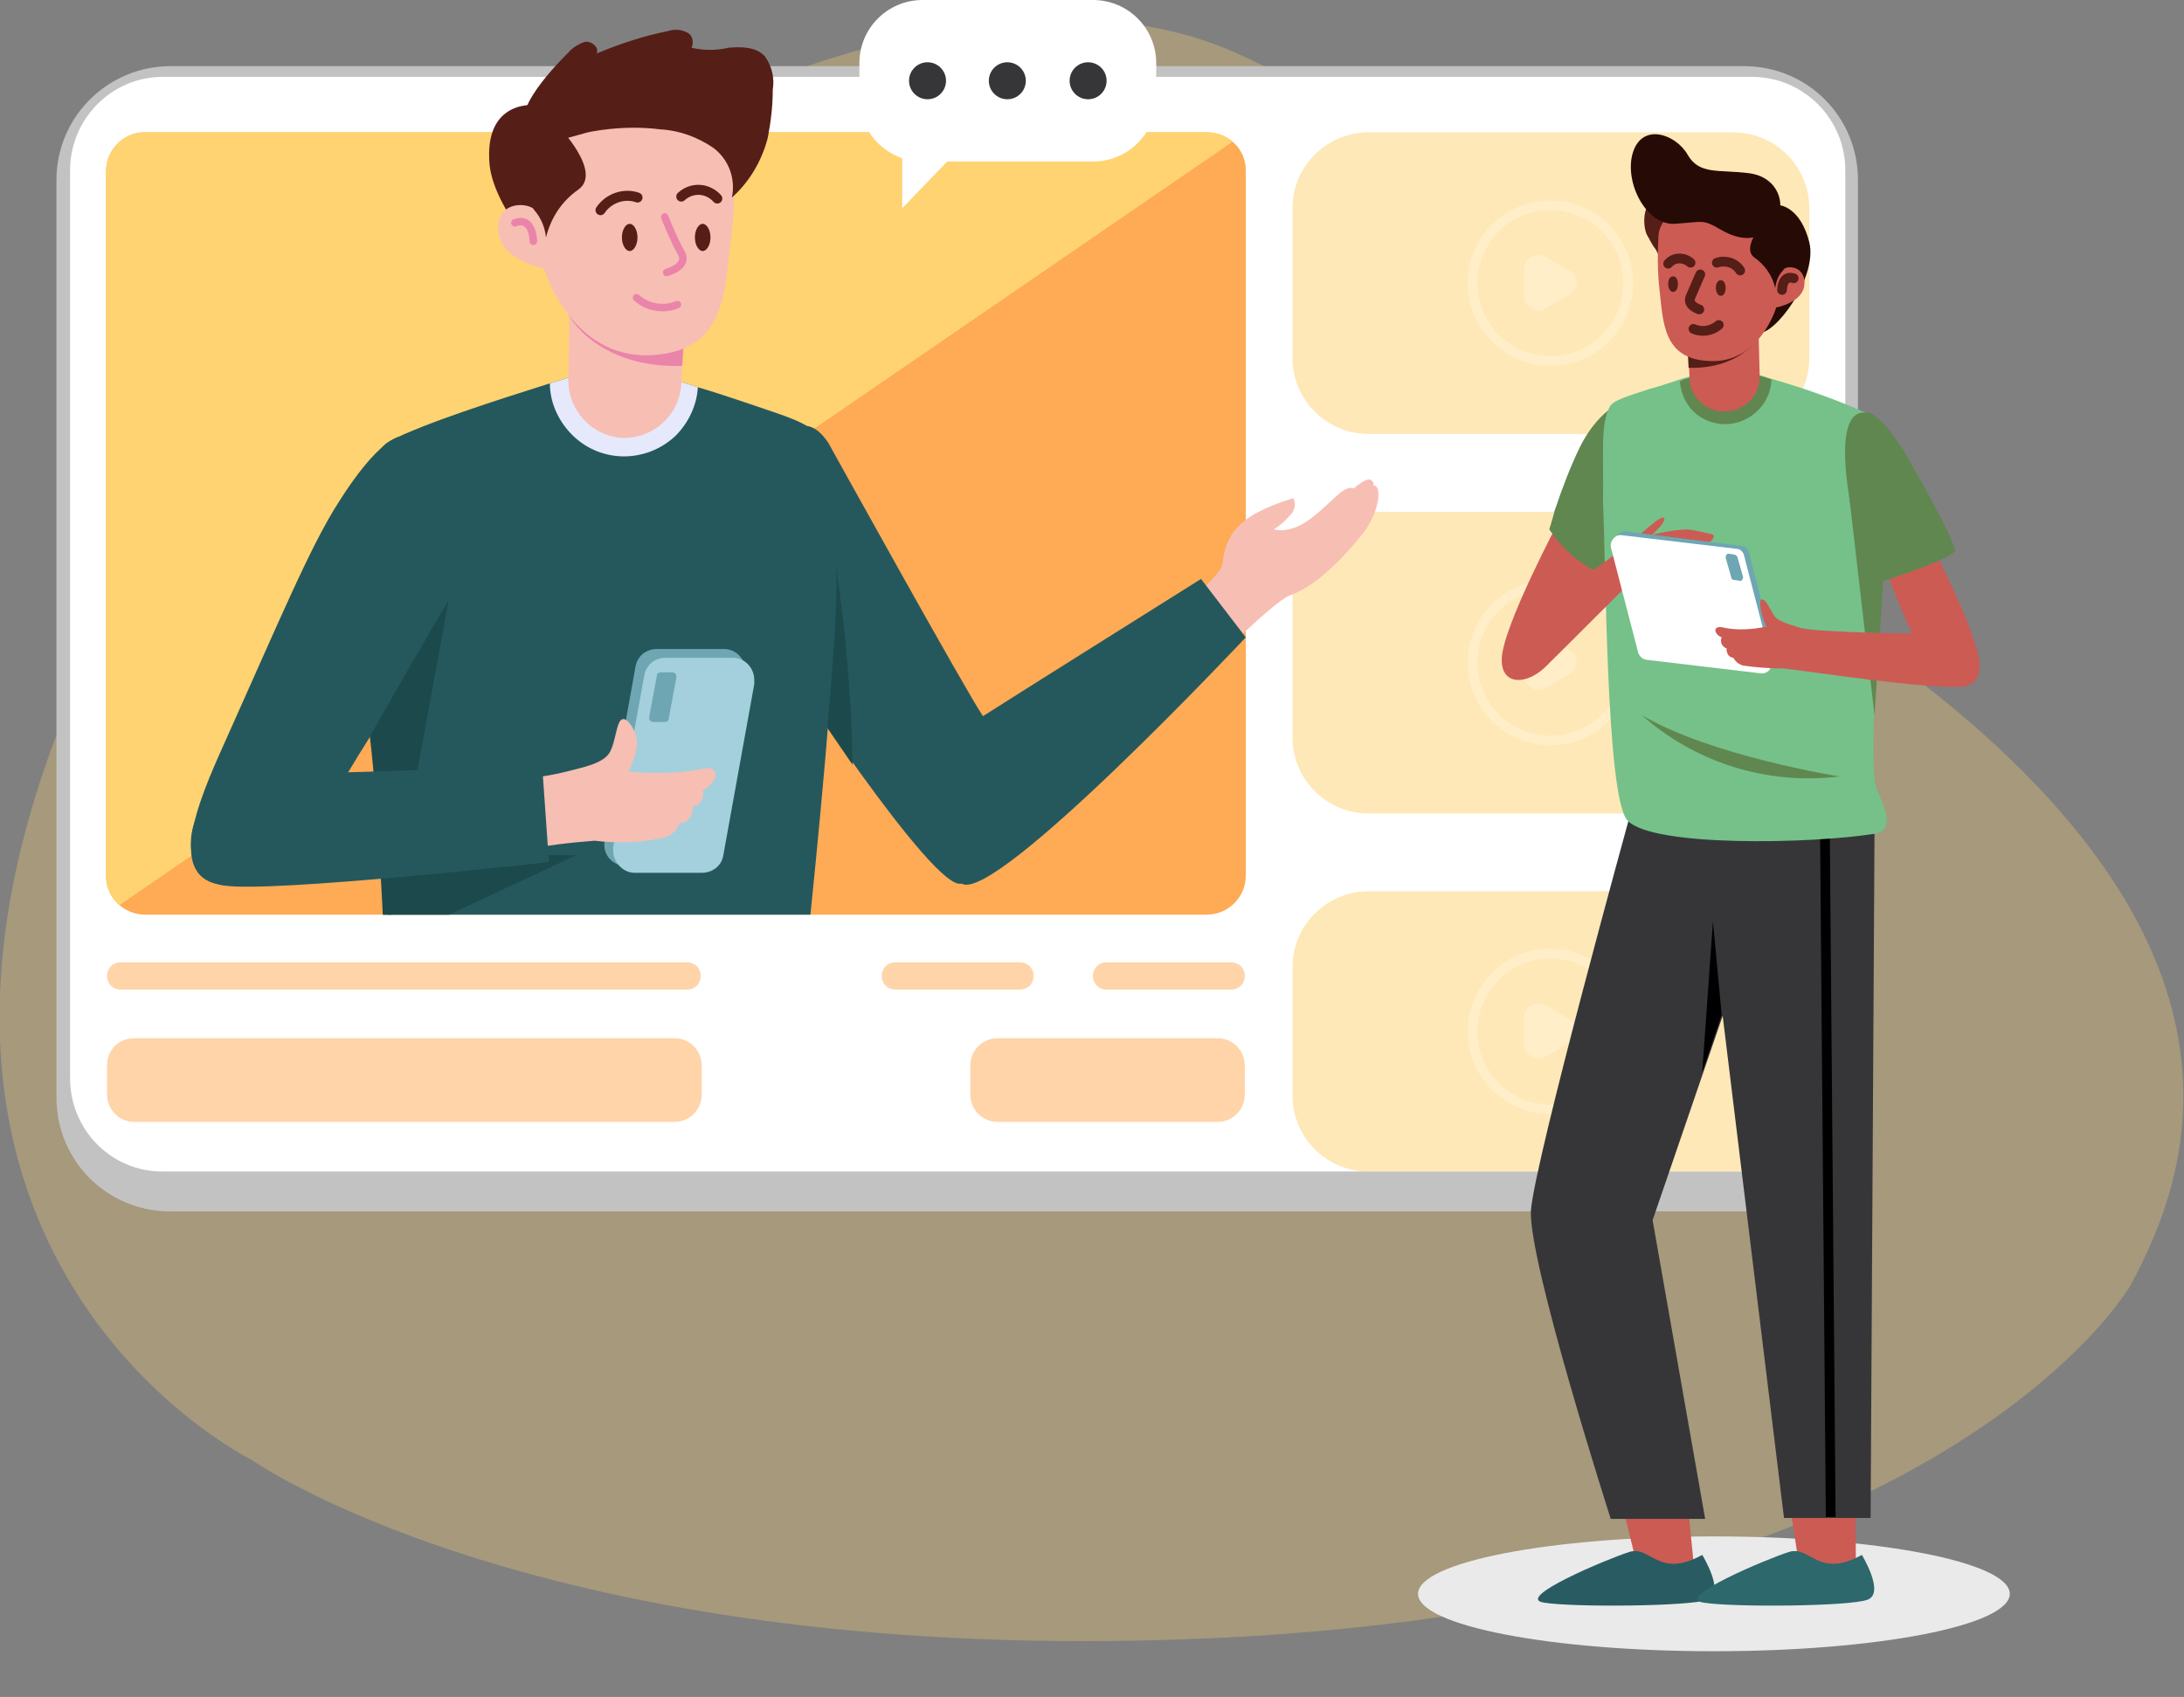
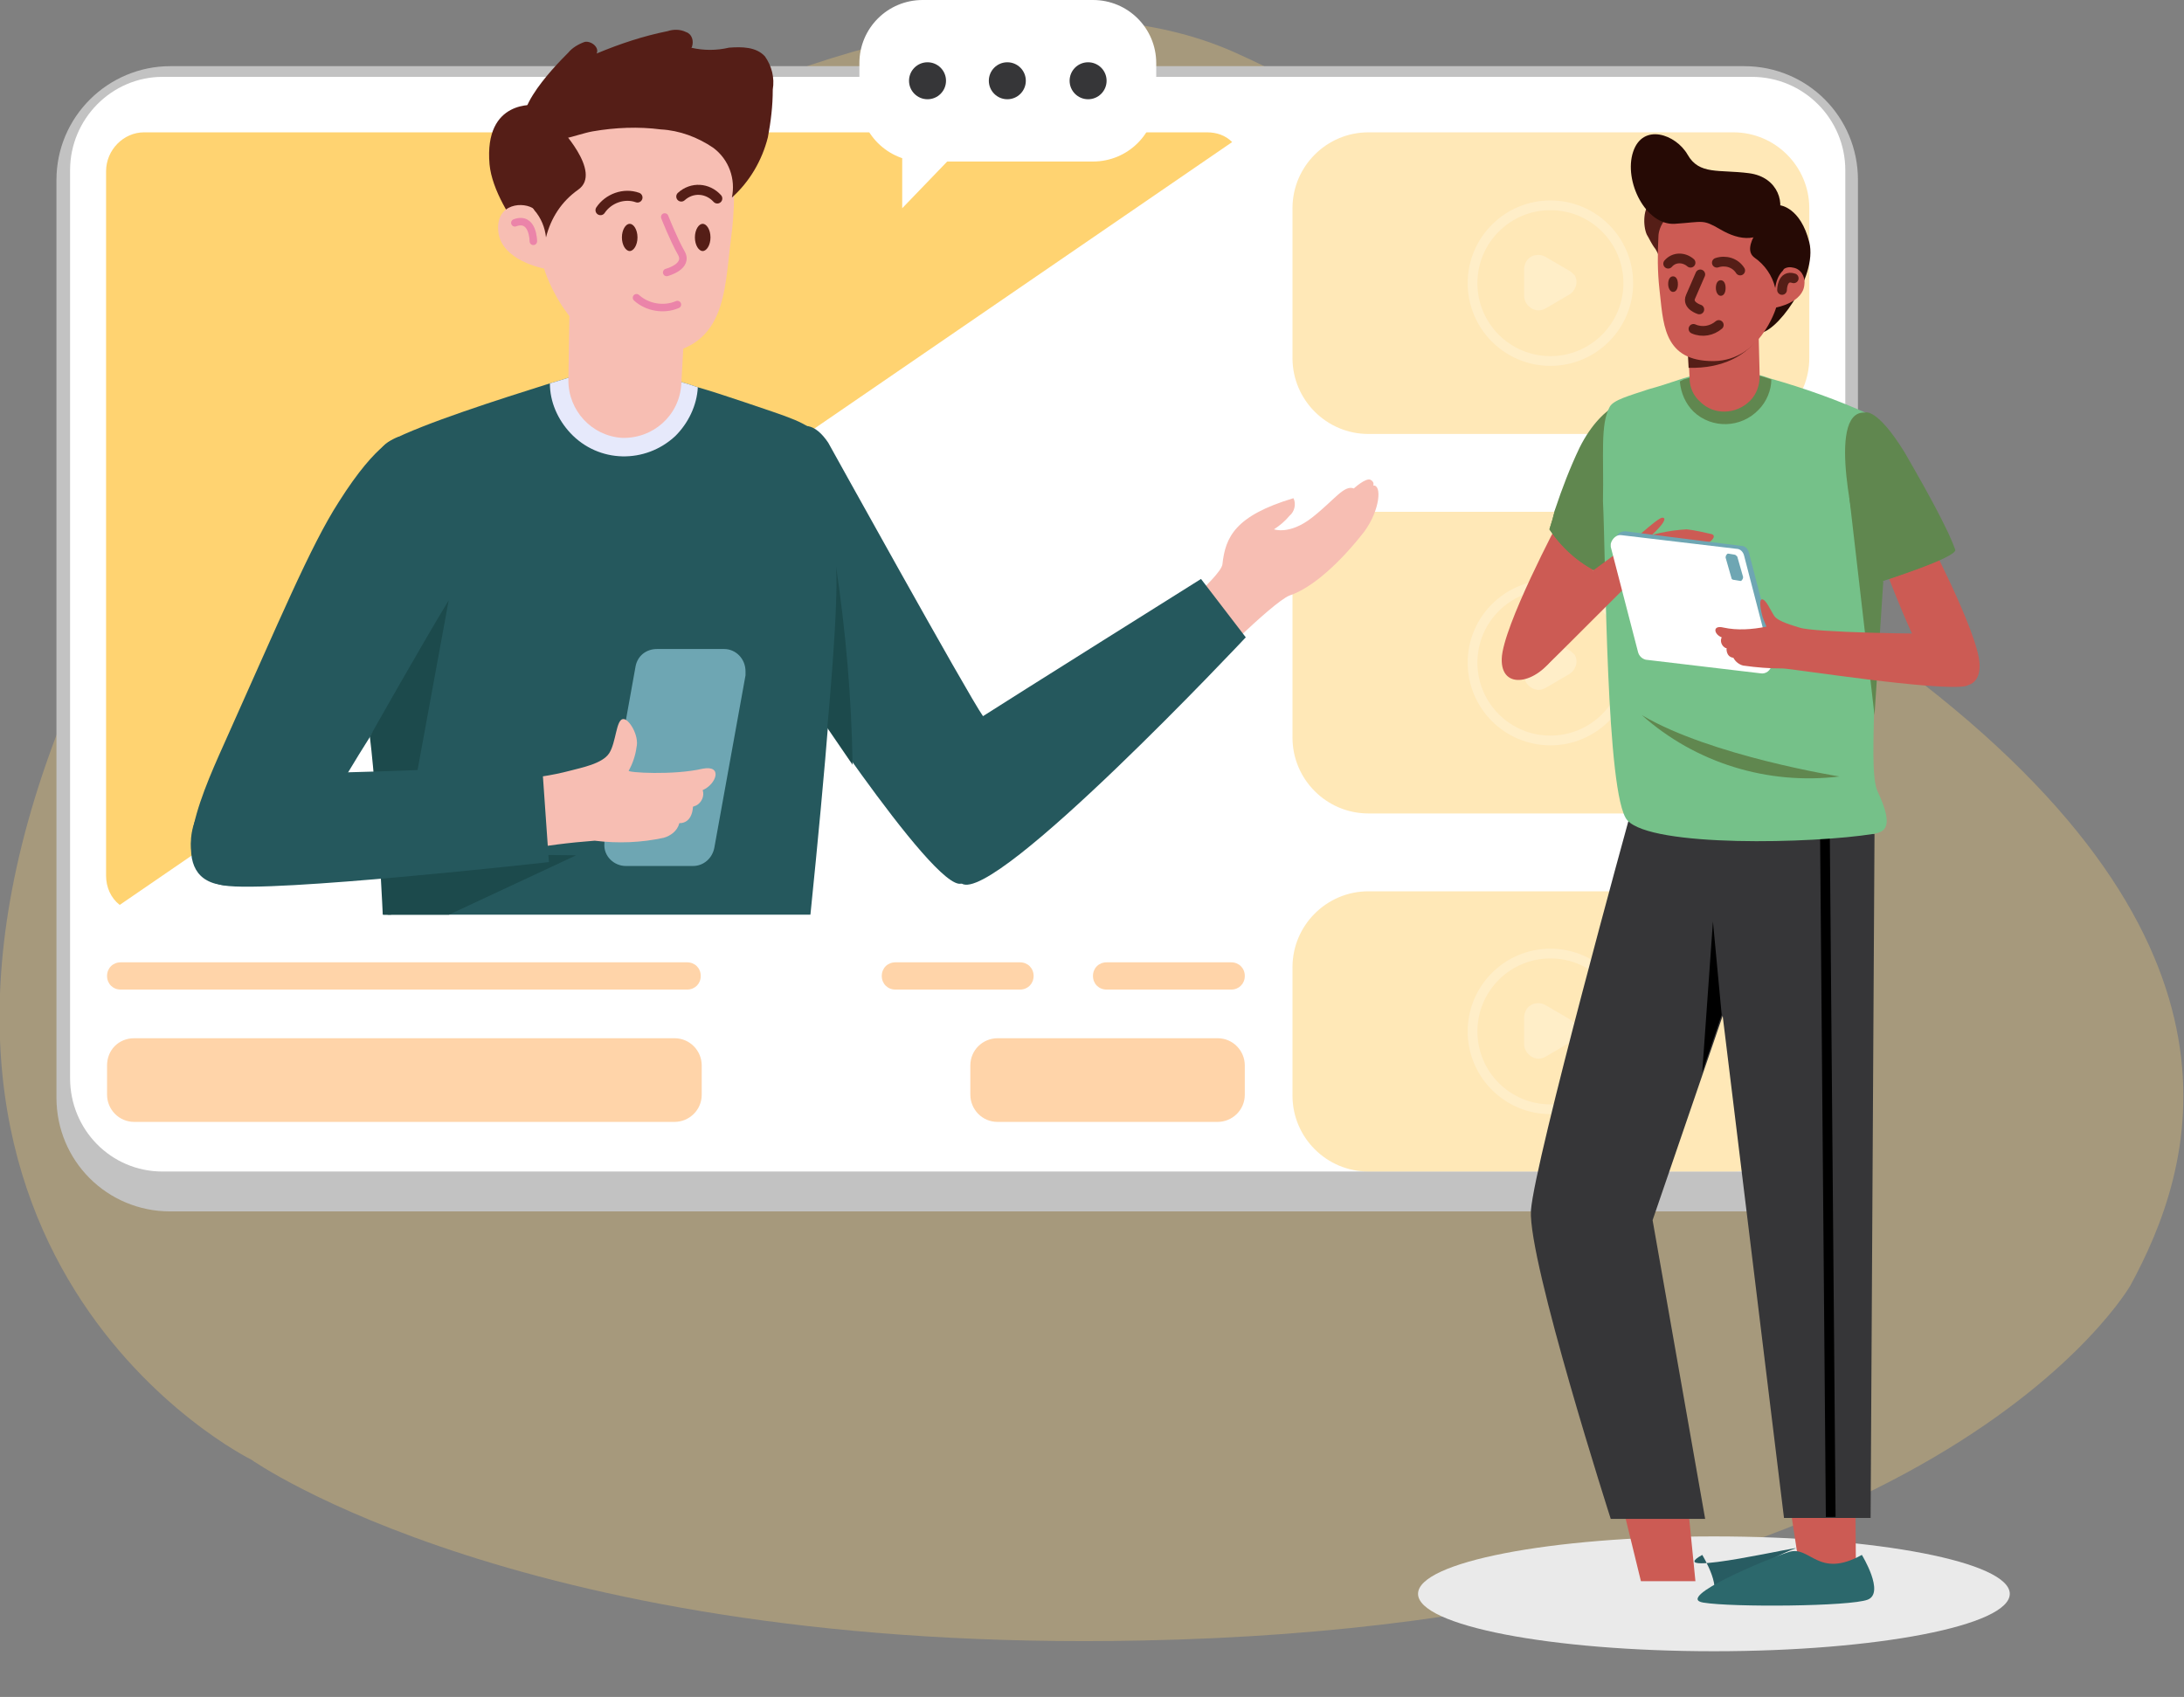
<svg xmlns="http://www.w3.org/2000/svg" xmlns:xlink="http://www.w3.org/1999/xlink" version="1.1" id="Layer_1" x="0px" y="0px" viewBox="0 0 224.4 174.4" style="enable-background:new 0 0 224.4 174.4;" xml:space="preserve">
  <rect x="0" y="0" width="224.4" height="174.4" fill="#808080" stroke="none" />
  <style type="text/css">
	.st0{opacity:0.3;fill:#FFD371;enable-background:new    ;}
	.st1{fill:#EAEAEA;}
	.st2{fill:#C2C2C2;}
	.st3{fill:#FFFFFF;}
	.st4{fill:#FFAA55;}
	.st5{opacity:0.5;fill:#FFD371;enable-background:new    ;}
	.st6{opacity:0.5;fill:#FFAA55;enable-background:new    ;}
	.st7{opacity:0.24;}
	.st8{fill:none;stroke:#FFFFFF;stroke-miterlimit:10;}
	.st9{fill:#FFD371;}
	.st10{clip-path:url(#SVGID_2_);}
	.st11{fill:#FCC8CE;}
	.st12{fill:#222C69;}
	.st13{fill:#F7BEB3;}
	.st14{fill:#25585D;}
	.st15{fill:#E6E9FB;}
	.st16{fill:#EB84A9;}
	.st17{fill:#551E17;}
	.st18{fill:#0E1334;}
	.st19{fill:none;stroke:#551E17;stroke-width:1.03;stroke-linecap:round;stroke-linejoin:round;}
	.st20{fill:none;stroke:#EB84A9;stroke-width:0.77;stroke-linecap:round;stroke-linejoin:round;}
	.st21{fill:#182355;}
	.st22{fill:#1C4A4C;}
	.st23{fill:#6EA6B3;}
	.st24{fill:#A3D0DC;}
	.st25{fill:#363638;}
	.st26{fill:#CC5B54;}
	.st27{fill:#285C62;}
	.st28{fill:#2C686C;}
	.st29{fill:none;stroke:#000000;stroke-miterlimit:10;}
	.st30{fill:#60874F;}
	.st31{fill:#75C189;}
	.st32{fill:#260A05;}
	.st33{fill:none;stroke:#551E17;stroke-linecap:round;stroke-linejoin:round;}
</style>
  <path class="st0" d="M117.3,168.6C53.9,169.9,25.8,150,25.8,150s-41.9-20.6-19-77C25.1,28.1,93-9.8,126.9,5.4s31.4,35.2,68.9,63.5  s29.5,51.4,23.1,63.2C218.9,132.1,199,167,117.3,168.6z" />
  <g>
    <ellipse class="st1" cx="176.1" cy="163.8" rx="30.4" ry="5.9" />
  </g>
  <path class="st2" d="M17.5,6.8h161.7c6.5,0,11.7,5.2,11.7,11.7v94.3c0,6.5-5.2,11.7-11.7,11.7H17.5c-6.5,0-11.7-5.2-11.7-11.7V18.5  C5.8,12,11.1,6.8,17.5,6.8z" />
  <path class="st3" d="M16.7,7.9h163.3c5.3,0,9.6,4.3,9.6,9.6v93.3c0,5.3-4.3,9.6-9.6,9.6H16.7c-5.3,0-9.5-4.3-9.5-9.6V17.5  C7.2,12.2,11.5,7.9,16.7,7.9z" />
-   <path class="st4" d="M128,17.6V90c0,2.2-1.8,4-4,4H14.9c-2.2,0-4-1.8-4-3.9c0,0,0,0,0-0.1V17.6c0-2.2,1.8-4,3.9-4H124  c2.2,0,4,1.7,4,3.9C128,17.5,128,17.5,128,17.6z" />
  <path class="st5" d="M140.6,13.6h37.5c4.3,0,7.8,3.5,7.8,7.8v15.4c0,4.3-3.5,7.8-7.8,7.8h-37.5c-4.3,0-7.8-3.5-7.8-7.8V21.4  C132.8,17.1,136.3,13.6,140.6,13.6z" />
  <path class="st5" d="M140.6,52.6h37.5c4.3,0,7.8,3.5,7.8,7.8v15.4c0,4.3-3.5,7.8-7.8,7.8h-37.5c-4.3,0-7.8-3.5-7.8-7.8V60.4  C132.8,56.1,136.3,52.6,140.6,52.6z" />
  <path class="st5" d="M140.6,91.6h37.5c4.3,0,7.8,3.5,7.8,7.8v13.2c0,4.3-3.5,7.8-7.8,7.8h-37.5c-4.3,0-7.8-3.5-7.8-7.8V99.4  C132.8,95.1,136.3,91.6,140.6,91.6z" />
  <path class="st6" d="M12.4,98.9h58.2c0.8,0,1.4,0.6,1.4,1.4v0c0,0.8-0.6,1.4-1.4,1.4H12.4c-0.8,0-1.4-0.6-1.4-1.4v0  C11,99.5,11.6,98.9,12.4,98.9z" />
  <path class="st6" d="M13.8,106.7h55.5c1.6,0,2.8,1.3,2.8,2.8v3c0,1.6-1.3,2.8-2.8,2.8H13.8c-1.6,0-2.8-1.3-2.8-2.8v-3  C11,107.9,12.2,106.7,13.8,106.7z" />
  <path class="st6" d="M113.7,98.9h12.8c0.8,0,1.4,0.6,1.4,1.4v0c0,0.8-0.6,1.4-1.4,1.4h-12.8c-0.8,0-1.4-0.6-1.4-1.4v0  C112.3,99.5,112.9,98.9,113.7,98.9z" />
  <path class="st6" d="M92,98.9h12.8c0.8,0,1.4,0.6,1.4,1.4v0c0,0.8-0.6,1.4-1.4,1.4H92c-0.8,0-1.4-0.6-1.4-1.4v0  C90.6,99.5,91.2,98.9,92,98.9z" />
  <path class="st6" d="M102.5,106.7h22.6c1.6,0,2.8,1.3,2.8,2.8v3c0,1.6-1.3,2.8-2.8,2.8h-22.6c-1.6,0-2.8-1.3-2.8-2.8v-3  C99.7,107.9,101,106.7,102.5,106.7z" />
  <g class="st7">
    <circle class="st8" cx="159.3" cy="29.1" r="8" />
    <path class="st3" d="M161.2,27.8l-2.4-1.4c-0.7-0.4-1.6-0.2-2,0.5c-0.1,0.2-0.2,0.5-0.2,0.7v2.8c0,0.8,0.7,1.5,1.5,1.5   c0.3,0,0.5-0.1,0.7-0.2l2.4-1.4c0.7-0.4,1-1.3,0.6-2C161.6,28.1,161.4,27.9,161.2,27.8z" />
  </g>
  <g class="st7">
    <circle class="st8" cx="159.3" cy="68.1" r="8" />
    <path class="st3" d="M161.2,66.8l-2.4-1.4c-0.7-0.4-1.6-0.2-2,0.5c-0.1,0.2-0.2,0.5-0.2,0.7v2.8c0,0.8,0.7,1.5,1.5,1.5   c0.3,0,0.5-0.1,0.7-0.2l2.4-1.4c0.7-0.4,1-1.3,0.6-2C161.6,67.1,161.4,66.9,161.2,66.8z" />
  </g>
  <g class="st7">
    <circle class="st8" cx="159.3" cy="106" r="8" />
    <path class="st3" d="M161.2,104.7l-2.4-1.4c-0.7-0.4-1.6-0.2-2,0.5c-0.1,0.2-0.2,0.5-0.2,0.7v2.8c0,0.8,0.7,1.5,1.5,1.5   c0.3,0,0.5-0.1,0.7-0.2l2.4-1.4c0.7-0.4,1-1.3,0.6-2C161.6,105,161.4,104.8,161.2,104.7z" />
  </g>
  <path class="st9" d="M126.6,14.6L12.3,93c-0.9-0.7-1.4-1.8-1.4-3V17.6c0-2.2,1.8-4,3.9-4H124C125,13.6,125.9,13.9,126.6,14.6z" />
  <g>
    <defs>
      <rect id="SVGID_1_" x="11" y="-5.4" width="131.7" height="99.4" />
    </defs>
    <clipPath id="SVGID_2_">
      <use xlink:href="#SVGID_1_" style="overflow:visible;" />
    </clipPath>
    <g class="st10">
      <polygon class="st11" points="88.8,216.2 90.5,237.3 81.5,237.3 76.8,216.2   " />
      <path class="st12" d="M80.5,232.9c0,0-3.9,6.3-1,7.4s22.3,1.2,27,0.5s-10.6-7.3-14.2-8.3S87.8,236.9,80.5,232.9z" />
      <polygon class="st11" points="31.1,216.2 29.3,237.3 38.3,237.3 43,216.2   " />
      <path class="st13" d="M118.9,64.6c0,0,6.5-5.2,6.7-6.6c0.3-2.8,1.3-5,7.3-6.8c0.3,0.6,0.1,1.4-0.4,1.8c-0.5,0.6-1,1-1.6,1.4    c0,0,1.6,0.6,3.9-1.2s3.3-3.4,4.3-3c0,0,1.2-1.1,1.7-0.9c0.2,0.1,0.4,0.3,0.3,0.6c0.9-0.1,0.7,2.5-0.9,4.7    c-2.4,3.1-5.3,5.8-7.7,6.6c-1.8,0.7-9.3,8.3-9.3,8.3L118.9,64.6z" />
      <path class="st14" d="M98.8,90.8c-2.8,1-18.6-23.3-18.6-23.3c-6.1-7-0.6-30.2,4.9-22c0,0,14.4,26,15.9,28.1    C102.9,76.1,109.3,87.3,98.8,90.8z" />
      <polygon class="st12" points="39.3,114.9 25.2,222.4 43.5,225.7 58.7,156.3 77.4,226.8 92.2,223.5 81,114.9   " />
      <path class="st14" d="M81,114.9H39.3c0,0-3.2-1.4-0.4-7.6c1-2.3,0.6-8.2,0.4-16.3c-0.3-16-5.1-42.6,0.8-45.7    c3.5-1.8,11-4.2,16.4-5.9l1-0.3c3.2-1,5.4-1.6,5.4-1.6c2.7,0.5,5.3,1.2,7.9,2l0.9,0.3c1.4,0.4,2.9,0.9,4.7,1.5    c9.3,3.2,8.3,2,9.5,13.7C86.9,64.3,81,114.9,81,114.9z" />
      <path class="st15" d="M71.7,39.8c-0.1,1.9-1,3.7-2.3,5c-3.1,2.9-7.9,2.8-10.8-0.3c-1.3-1.4-2.1-3.2-2.1-5.1l1-0.3    c3.2-1,5.4-1.6,5.4-1.6c2.7,0.5,5.3,1.2,7.9,2L71.7,39.8z" />
      <path class="st13" d="M70.8,23.2l-0.6,12.7L70,39.5c-0.2,3.2-2.9,5.6-6.1,5.5c-3.1-0.2-5.5-2.8-5.5-5.9l0.1-6.5l0.3-10.7    L70.8,23.2z" />
-       <path class="st16" d="M70.8,25.7l-0.7,11.9c-5.6,0.2-9.7-2.1-11.6-5.1l0.3-8.2L70.8,25.7z" />
      <path class="st17" d="M55.1,10.8c0,0-5.4-0.7-4.8,6.1c0.5,5.2,7.6,12.2,7.6,12.2S62.4,13.3,55.1,10.8z" />
      <path class="st18" d="M77.1,15.6c-0.4,0.8-0.9,1.6-1.4,2.4c-0.5,0.8-0.7,1.7-0.7,2.6c-0.1-1.5-1.1-2.7-1.9-3.9s-1.6-2.7-1.2-4.1    s2.8-3.5,4.3-2.6C77.9,10.9,77.7,14.2,77.1,15.6z" />
      <path class="st13" d="M75.3,15.9c0.2,2.9,0.2,5.8-0.2,8.7c-0.7,5.3-0.4,11.5-8.2,11.9c-8.3,0.4-11-8.9-11-8.9s-4.4-0.8-4.7-3.8    s2.7-3.1,3.7-2.3c0,0,1.1-11.1,11.4-11.1C75.4,10.4,75.3,15.9,75.3,15.9z" />
      <path class="st17" d="M65.5,24.4c0,0.8-0.4,1.4-0.8,1.4s-0.8-0.6-0.8-1.4s0.4-1.4,0.8-1.4S65.5,23.6,65.5,24.4z" />
      <path class="st17" d="M73,24.4c0,0.8-0.4,1.4-0.8,1.4s-0.8-0.6-0.8-1.4s0.4-1.4,0.8-1.4S73,23.6,73,24.4z" />
      <path class="st19" d="M61.7,21.6c0.8-1.2,2.4-1.8,3.8-1.3" />
      <path class="st19" d="M70,20.2c1.1-1,2.7-0.9,3.7,0.2c0,0,0,0,0,0" />
      <path class="st20" d="M68.3,22.3c0,0,0.9,2.3,1.7,3.7s-1.5,2-1.5,2" />
      <path class="st20" d="M65.4,30.6c1.1,1,2.8,1.3,4.2,0.7" />
      <path class="st20" d="M54.8,24.8c0,0,0-2.6-1.9-1.9" />
      <path class="st17" d="M57.3,12.9c0,0,4.7,4.8,2.1,6.6c-1.7,1.2-2.8,2.9-3.3,4.9c-0.1-1-0.5-2-1.2-2.8    C53.6,19.7,50.9,13.1,57.3,12.9z" />
      <path class="st14" d="M98.8,90.8C102.2,93,128,65.5,128,65.5l-4.6-6c0,0-19.6,12.3-22.4,14.1C96.9,76.1,87.3,83.4,98.8,90.8z" />
      <path class="st12" d="M39.3,232.9c0,0,3.9,6.3,1,7.4s-22.3,1.2-27.1,0.5s10.6-7.3,14.2-8.3S32.1,236.9,39.3,232.9z" />
      <polygon class="st21" points="58.7,156.3 63.7,133.5 61.6,167.2   " />
      <path class="st22" d="M85,74.8c0,0,1.2-12.6,0.9-16.6c1,6.7,1.6,13.6,1.7,20.4L85,74.8z" />
      <path class="st14" d="M41.4,70.5c0,0,6-25.9-0.4-25.6c0,0-2.1,0.2-6.2,6.7c-2.9,4.5-6.1,12.2-11.8,24.9c-2.7,6-6.1,14,0.2,14.5    c3.4,0.2,7-1.6,9.1-5.6C36.2,78.2,41.4,70.5,41.4,70.5z" />
      <path class="st22" d="M46.8,102.7L79.7,95C79.7,95,69.4,102.7,46.8,102.7z" />
      <path class="st22" d="M38,75.7c0,0,5.3-9.4,8.1-14l-6.6,36C39.5,97.7,38.9,83,38,75.7z" />
      <polygon class="st22" points="59.2,87.9 39.5,97.1 40.5,87.7   " />
      <path class="st23" d="M71.2,89h-6.9c-1.2,0-2.3-1-2.2-2.3c0-0.1,0-0.3,0-0.4l3.2-17.8c0.2-1.1,1.1-1.8,2.2-1.8h6.9    c1.2,0,2.2,1,2.2,2.3c0,0.1,0,0.3,0,0.4l-3.2,17.7C73.2,88.2,72.3,89,71.2,89z" />
-       <path class="st24" d="M72.1,89.7h-6.9c-1.2,0-2.2-1.1-2.2-2.3c0-0.1,0-0.2,0-0.3l3.2-17.7c0.2-1.1,1.1-1.8,2.2-1.8h6.9    c1.2,0,2.2,1,2.2,2.3c0,0.1,0,0.3,0,0.4l-3.2,17.7C74.1,89,73.2,89.7,72.1,89.7z" />
      <path class="st23" d="M68.3,74.2h-1.2c-0.2,0-0.4-0.2-0.4-0.4c0,0,0-0.1,0-0.1l0.8-4.3c0-0.2,0.2-0.3,0.4-0.3h1.2    c0.2,0,0.4,0.2,0.4,0.4c0,0,0,0.1,0,0.1l-0.8,4.3C68.7,74.1,68.5,74.2,68.3,74.2z" />
      <path class="st13" d="M52.7,80.1c2-0.1,4-0.4,5.9-0.9c1.1-0.3,3.3-0.7,4-1.8s0.7-3.4,1.4-3.5c0.6-0.1,1.7,1.7,1.4,2.9    c-0.1,0.8-0.4,1.7-0.8,2.4c-0.2,0.2,4.6,0.5,7.6-0.2c2.1-0.4,1.4,1.6,0,2.2c0.2,0.6-0.1,1.3-0.7,1.6c-0.1,0-0.2,0.1-0.3,0.1    c0,0,0,1.7-1.4,1.7c-0.2,0.8-0.9,1.3-1.6,1.5c-2.3,0.5-4.7,0.6-7.1,0.3c-2.6,0.2-5.1,0.5-7.6,1L52.7,80.1z" />
      <path class="st14" d="M23,91c4.8,0.8,33.4-2.4,33.4-2.4l-0.7-10c0,0-23.3,1.1-26.5,0.8C18.9,78.5,17,90,23,91z" />
      <path class="st17" d="M58.4,5.4c0.4-0.5,1.1-0.9,1.7-1.1c0.7-0.1,1.5,0.6,1.2,1.2c2.4-1,4.8-1.8,7.3-2.3c0.6-0.2,1.3-0.2,1.9,0.1    c0.6,0.2,0.8,0.9,0.6,1.5c0,0,0,0.1-0.1,0.1c1.3,0.3,2.6,0.3,3.9,0c1.3-0.1,2.8-0.1,3.7,0.9c0.7,1,1,2.2,0.8,3.4    c0,1.7-0.2,3.3-0.5,4.9c-0.6,2.4-1.9,4.6-3.7,6.2c0.4-1.9-0.3-3.9-1.9-5.1c-1.6-1.1-3.5-1.8-5.4-1.9c-2.3-0.3-4.7-0.2-7,0.2    c-1.7,0.3-4.2,1.5-5.9,0.7C51.3,12.6,56.9,6.9,58.4,5.4z" />
    </g>
  </g>
  <path class="st3" d="M94.8,0h17.5c3.6,0,6.5,2.9,6.5,6.5v3.6c0,3.6-2.9,6.5-6.5,6.5H94.8c-3.6,0-6.5-2.9-6.5-6.5V6.5  C88.3,2.9,91.2,0,94.8,0z" />
  <polygon class="st3" points="92.7,16 92.7,21.4 97.9,16 " />
  <circle class="st25" cx="95.3" cy="8.3" r="1.9" />
  <circle class="st25" cx="103.5" cy="8.3" r="1.9" />
  <circle class="st25" cx="111.8" cy="8.3" r="1.9" />
  <polygon class="st26" points="165.4,149.4 168.6,162.5 174.2,162.5 172.9,149.4 " />
-   <path class="st27" d="M174.9,159.8c0,0,2.4,3.9,0.6,4.6s-13.9,0.8-16.9,0.3s6.6-4.5,8.8-5.2S170.4,162.3,174.9,159.8z" />
+   <path class="st27" d="M174.9,159.8c0,0,2.4,3.9,0.6,4.6s6.6-4.5,8.8-5.2S170.4,162.3,174.9,159.8z" />
  <polygon class="st26" points="183.1,149.4 185.1,162.5 190.7,162.5 190.6,149.4 " />
  <path class="st28" d="M191.3,159.8c0,0,2.4,3.9,0.6,4.6s-13.9,0.8-16.9,0.3s6.6-4.5,8.8-5.2S186.8,162.3,191.3,159.8z" />
  <path class="st25" d="M192.6,85.7l-0.4,70.3h-8.9l-6.3-51.6l-7.2,21l5.4,30.7h-9.7c0,0-8.5-26.5-8.2-31.7  c0.4-5.2,10.2-40.7,10.2-40.7L192.6,85.7z" />
  <polygon points="176.9,104.3 176,94.7 174.9,110.2 " />
  <line class="st29" x1="187.5" y1="84.8" x2="188.1" y2="155.9" />
  <path class="st26" d="M160.2,53.5c0,0-5.8,10.9-5.9,14.2s3.6,2.6,5.5-0.4s5-11.6,5-11.6L160.2,53.5z" />
  <path class="st30" d="M159.2,54.4c1.4,2.1,3.3,3.7,5.6,4.7c0.8,0.4,1.5-0.6,2-1.8c0.4-1,0.7-2,0.9-3c0,0,4.5-14,0.5-13.5  c0,0-3.4,0.2-5.9,5.2c-1,2.1-1.8,4.2-2.5,6.3C159.6,53.1,159.4,53.8,159.2,54.4z" />
  <path class="st30" d="M159.2,54.4c1.4,2.1,3.3,3.7,5.6,4.7c0.8,0.4,1.5-0.6,2-1.8c-2.6-1.2-5-2.9-7-5  C159.6,53.1,159.4,53.8,159.2,54.4z" />
  <path class="st31" d="M167.2,84.3c2.5,2.8,19.1,2.4,25.3,1.4c1.1-0.2,2.2-0.6,0.4-4.4c-0.6-1.4-0.4-5.1-0.3-10.2  c0.2-10,3.2-26.6-0.5-28.5c-3.3-1.5-6.7-2.7-10.2-3.7l-0.6-0.2c-2-0.6-3.4-1-3.4-1c-1.7,0.3-3.4,0.7-5,1.2l-0.6,0.2  c-0.9,0.3-1.8,0.6-2.9,0.9c-2.1,0.7-3.6,1.1-4,1.8c-1,1.8-0.6,5-0.7,9.7C165,57.4,165,81.8,167.2,84.3z" />
  <polygon class="st30" points="193.5,59.8 190,51 192.6,73.5 " />
  <path class="st30" d="M172.6,39.2c0.1,1.2,0.6,2.3,1.4,3.1c1.9,1.8,4.9,1.7,6.7-0.2c0.8-0.8,1.3-2,1.3-3.1l-0.6-0.2  c-2-0.6-3.4-1-3.4-1c-1.7,0.3-3.4,0.7-5,1.2L172.6,39.2z" />
  <path class="st32" d="M182.9,21.1c0,0,2.1,0.2,3,3.8s-3.6,9.7-5.3,9.3C180.6,34.2,178.4,22.7,182.9,21.1z" />
  <path class="st17" d="M169.2,24.1c0.3,0.5,0.5,1,0.9,1.5c0.3,0.5,0.5,1,0.4,1.6c0.2-0.9,0.6-1.7,1.2-2.4c0.6-0.7,0.9-1.6,0.7-2.5  c-0.2-0.8-1.8-2.2-2.7-1.6S168.8,23.2,169.2,24.1z" />
  <path class="st26" d="M173.1,28.8l0.4,7.9l0.1,2.2c0,0.9,0.4,1.8,1.1,2.4c1.4,1.4,3.7,1.3,5.1-0.1c0.7-0.7,1-1.6,1-2.6l-0.1-4  l-0.2-6.7L173.1,28.8z" />
  <path class="st17" d="M173.1,30.4l0.4,7.4c3.5,0.1,6-1.3,7.2-3.2l-0.2-5.1L173.1,30.4z" />
  <path class="st26" d="M170.4,24.3c-0.1,1.8-0.1,3.6,0.1,5.4c0.4,3.3,0.3,7.2,5.1,7.4c5.2,0.3,6.9-5.5,6.9-5.5s2.8-0.5,2.9-2.4  c0.1-0.8-0.4-1.6-1.2-1.7c-0.4-0.1-0.8,0-1.1,0.3c0,0-0.7-6.9-7.1-6.9C170.3,20.9,170.4,24.3,170.4,24.3z" />
  <path class="st17" d="M176.3,29.6c0,0.4,0.2,0.8,0.5,0.8s0.5-0.3,0.5-0.8s-0.2-0.8-0.5-0.8S176.3,29.1,176.3,29.6z" />
  <path class="st17" d="M171.4,29.2c0,0.4,0.2,0.8,0.5,0.8s0.5-0.3,0.5-0.8s-0.2-0.8-0.5-0.8S171.4,28.7,171.4,29.2z" />
  <path class="st33" d="M178.8,27.8c-0.5-0.8-1.5-1.1-2.4-0.8" />
  <path class="st33" d="M173.7,27c-0.7-0.6-1.7-0.6-2.3,0.1c0,0,0,0,0,0" />
  <path class="st33" d="M174.7,28.2c0,0-0.6,1.4-1,2.3s0.9,1.3,0.9,1.3" />
  <path class="st33" d="M176.6,33.4c-0.7,0.6-1.7,0.8-2.6,0.4" />
  <path class="st33" d="M183.1,29.8c0,0,0-1.6,1.2-1.2" />
  <path class="st32" d="M181.6,22.4c0,0-2.9,3-1.3,4.1c1,0.7,1.8,1.8,2.1,3.1c0.1-0.7,0.3-1.3,0.8-1.8  C183.8,26.6,185.6,22.6,181.6,22.4z" />
  <path class="st32" d="M182.5,22.6c1-1.5,0.3-4.4-2.8-4.8s-5.1,0.2-6.3-1.9s-4.6-3.3-5.6-0.3s1.3,7.6,4.3,7.4s2.8-0.5,4.7,0.6  S180.9,25.1,182.5,22.6z" />
  <path class="st26" d="M197.5,54.1c0,0,5.8,10.9,5.9,14.2s-3.6,2.6-5.5-0.4s-5-11.6-5-11.6L197.5,54.1z" />
  <path class="st26" d="M156.4,64l9.1-6.7c0.8-0.6,2-1.5,2.5-1.8c1.7-0.6,3.5-1,5.3-1.1c0.9,0.1,1.7,0.3,2.6,0.5  c0.5,0.2-0.1,0.8-0.6,1c-1.3,0.7-2.7,1.3-4.1,1.6c-0.9,0.2-1.7,0.6-2.4,1.1c-0.5,0.4-9.6,9.6-9.9,9.8L156.4,64z" />
  <path class="st26" d="M167.1,56.2c0,0,3.2-3,3.7-3s0.1,0.7-1.1,1.8c-0.4,0.4-0.8,0.8-1.3,1.1C168,56.3,167.5,56.4,167.1,56.2z" />
  <path class="st23" d="M169.6,67.4l11.8,1.4c0.5,0.1,1-0.4,1.1-0.9c0-0.1,0-0.2,0-0.3l-2.8-10.8c-0.1-0.4-0.4-0.7-0.8-0.7L167,54.6  c-0.6,0-1,0.4-1,1c0,0.1,0,0.2,0,0.3l2.8,10.8C168.9,67.1,169.2,67.4,169.6,67.4z" />
  <path class="st3" d="M169.1,67.8l11.8,1.4c0.5,0.1,1.1-0.3,1.1-0.9c0-0.1,0-0.2,0-0.4l-2.8-10.8c-0.1-0.4-0.4-0.7-0.8-0.7L166.6,55  c-0.5-0.1-1,0.4-1.1,0.9c0,0.1,0,0.2,0,0.3l2.8,10.8C168.4,67.4,168.7,67.7,169.1,67.8z" />
  <path class="st23" d="M177.9,59.4l-0.6-2.1c0-0.2,0.1-0.3,0.2-0.4c0,0,0.1,0,0.1,0l0.6,0.1c0.1,0,0.2,0.1,0.3,0.2l0.6,2.1  c0,0.2-0.1,0.3-0.2,0.4c0,0-0.1,0-0.1,0l-0.6-0.1C178,59.6,177.9,59.5,177.9,59.4z" />
  <path class="st26" d="M201.2,65.1c-3.6,0.1-14.9-0.1-16.3-0.6c-0.6-0.2-2.2-0.6-2.6-1.2s-0.8-1.6-1.2-1.7s-0.2,1-0.1,1.4  c0.1,0.5,0.3,0.9,0.5,1.4c-1.5,0.3-3,0.4-4.4,0.1c-1.2-0.3-1,0.7-0.2,1c-0.2,0.4,0,0.9,0.4,1.1c0,0,0.1,0,0.1,0c0,0-0.1,0.9,0.7,1  c0.2,0.4,0.6,0.7,1,0.8c1.4,0.2,2.7,0.3,4.1,0.3c0.8,0,16.1,2.4,18.8,1.8C203.2,70.2,202.4,65,201.2,65.1z" />
  <path class="st30" d="M190.9,55.6c0,0,0.3,1,0.7,2s1,2.3,1.6,2.2c0,0,7.9-2.5,7.7-3.3c-0.3-0.8-0.6-1.5-1-2.3  c-1.3-2.7-3.4-6.3-4.2-7.7c-2.9-4.7-4.1-4.1-4.1-4.1C187.5,42.2,190.9,55.6,190.9,55.6z" />
  <path class="st30" d="M191.5,57.6c0.4,1.1,1,2.3,1.6,2.2c0,0,7.9-2.5,7.7-3.3c-0.3-0.8-0.6-1.5-1-2.3  C197.1,55.5,194.3,56.6,191.5,57.6z" />
  <path class="st30" d="M189,79.8c0,0-13.2-2.1-20.3-6.3C174.2,78.4,181.6,80.7,189,79.8z" />
</svg>